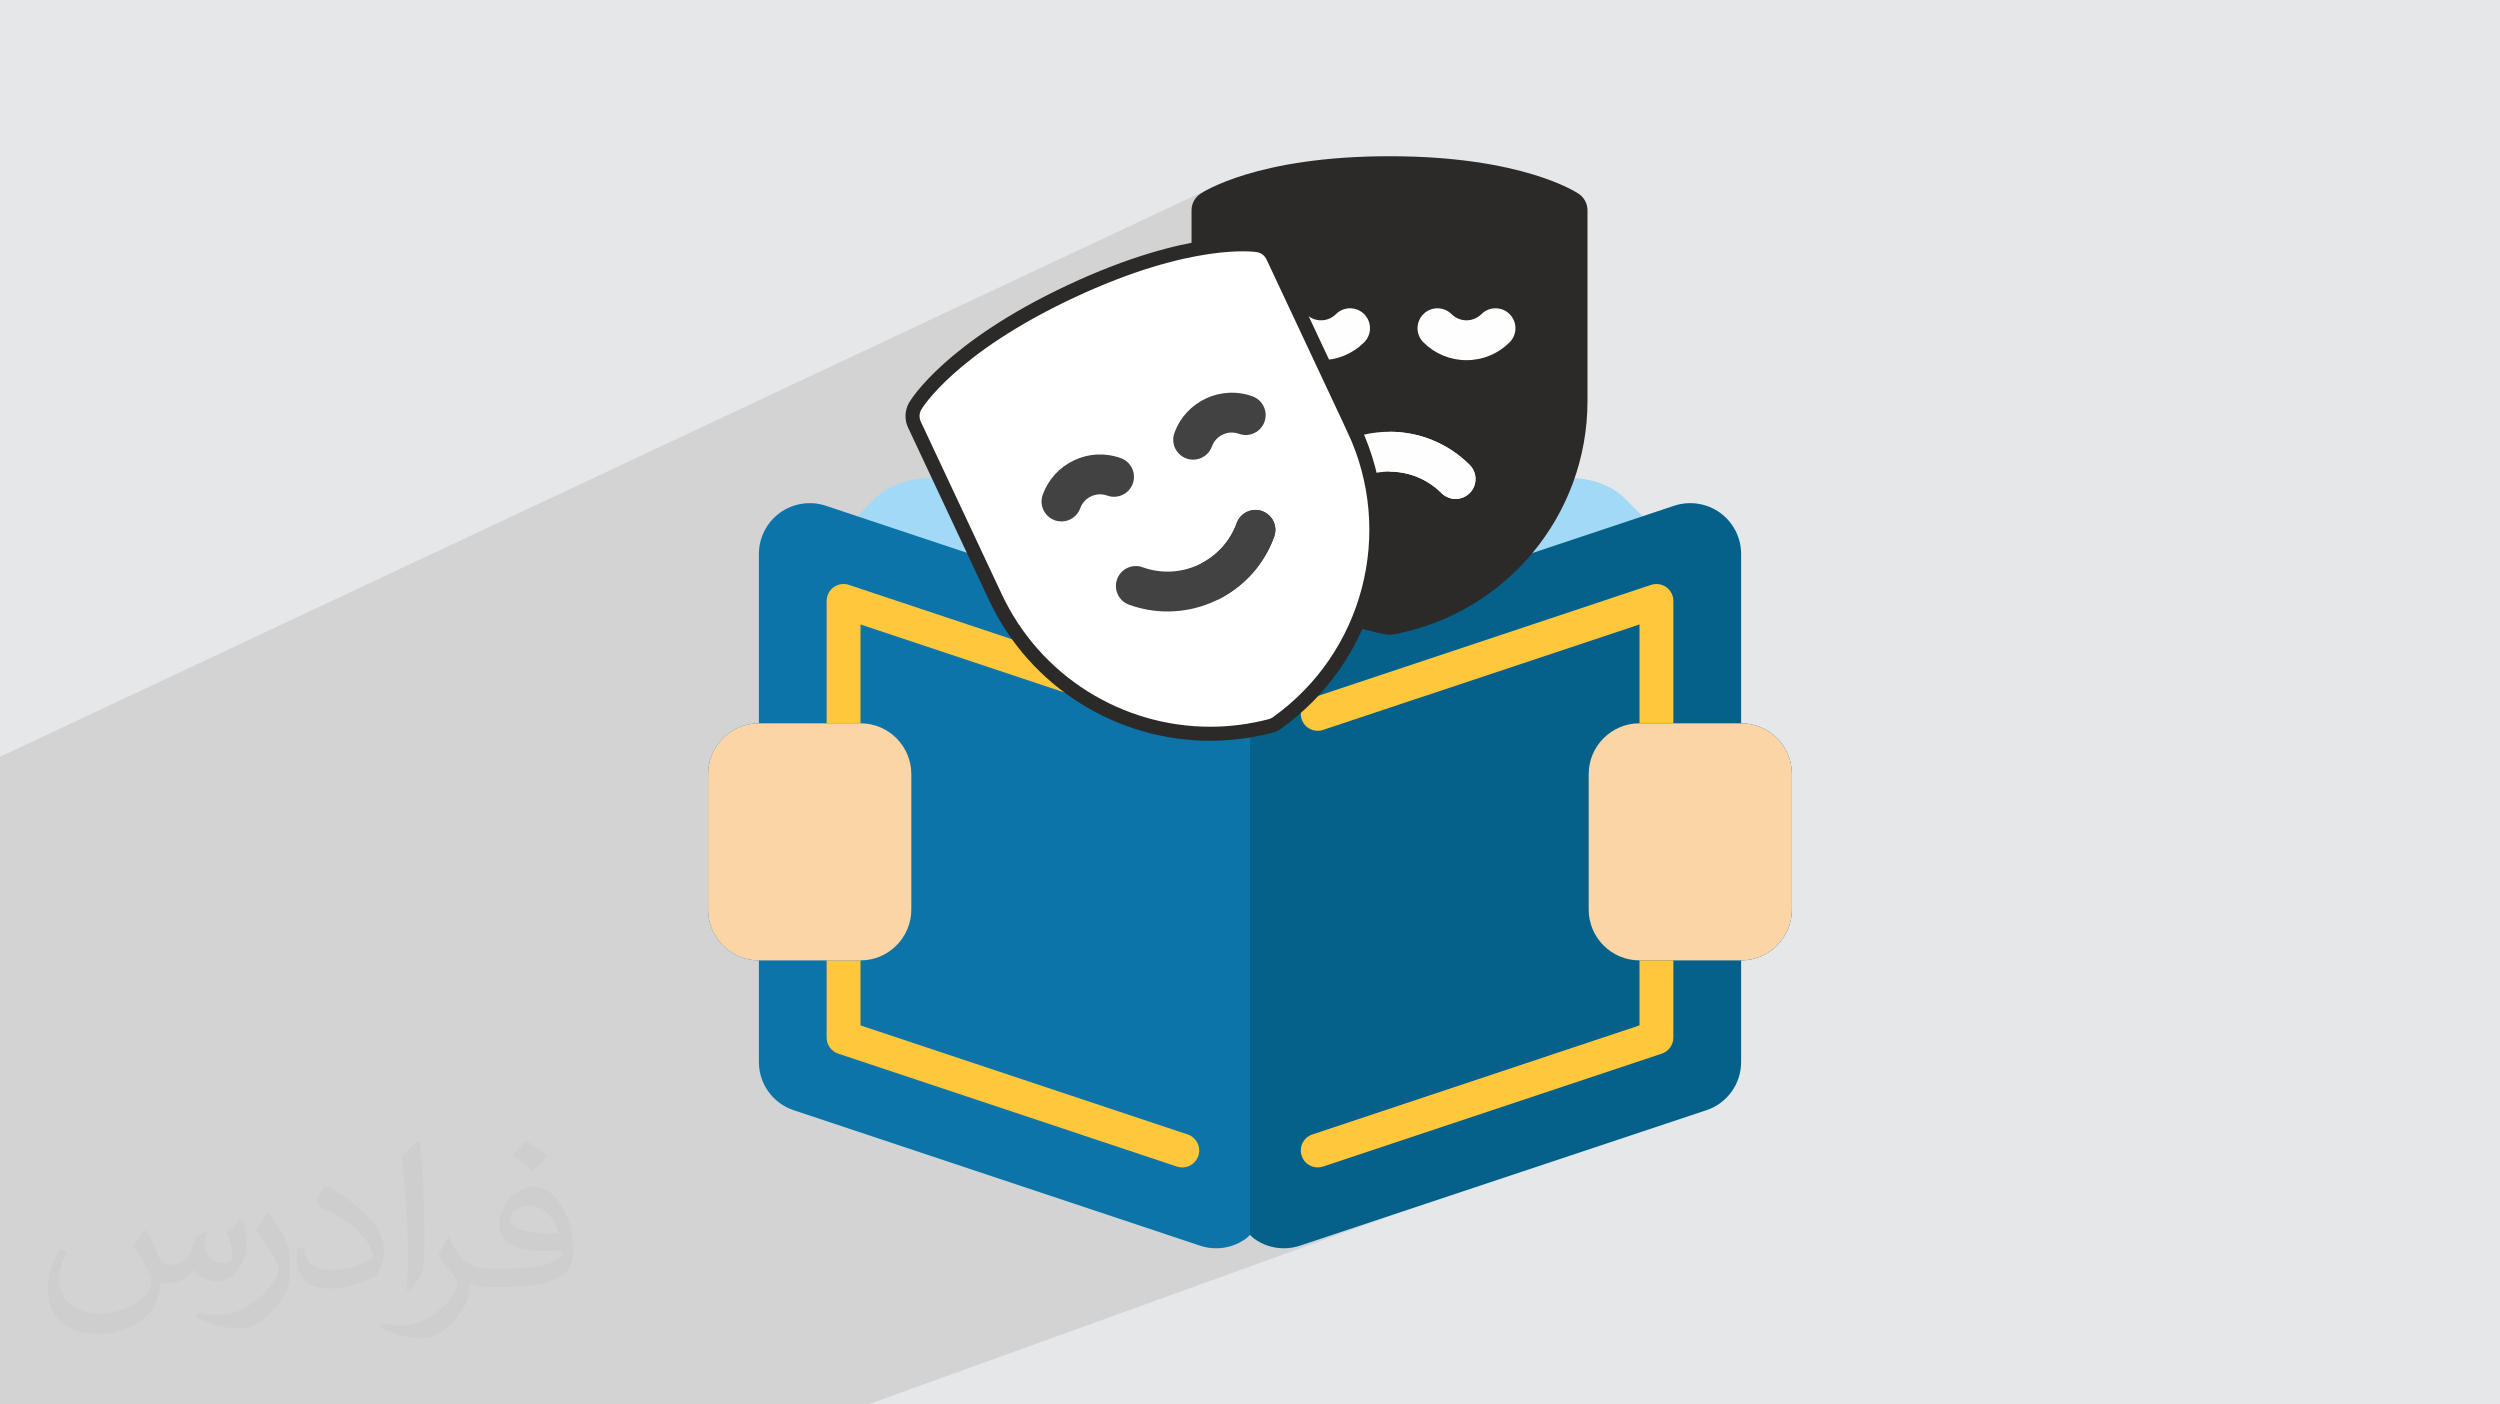
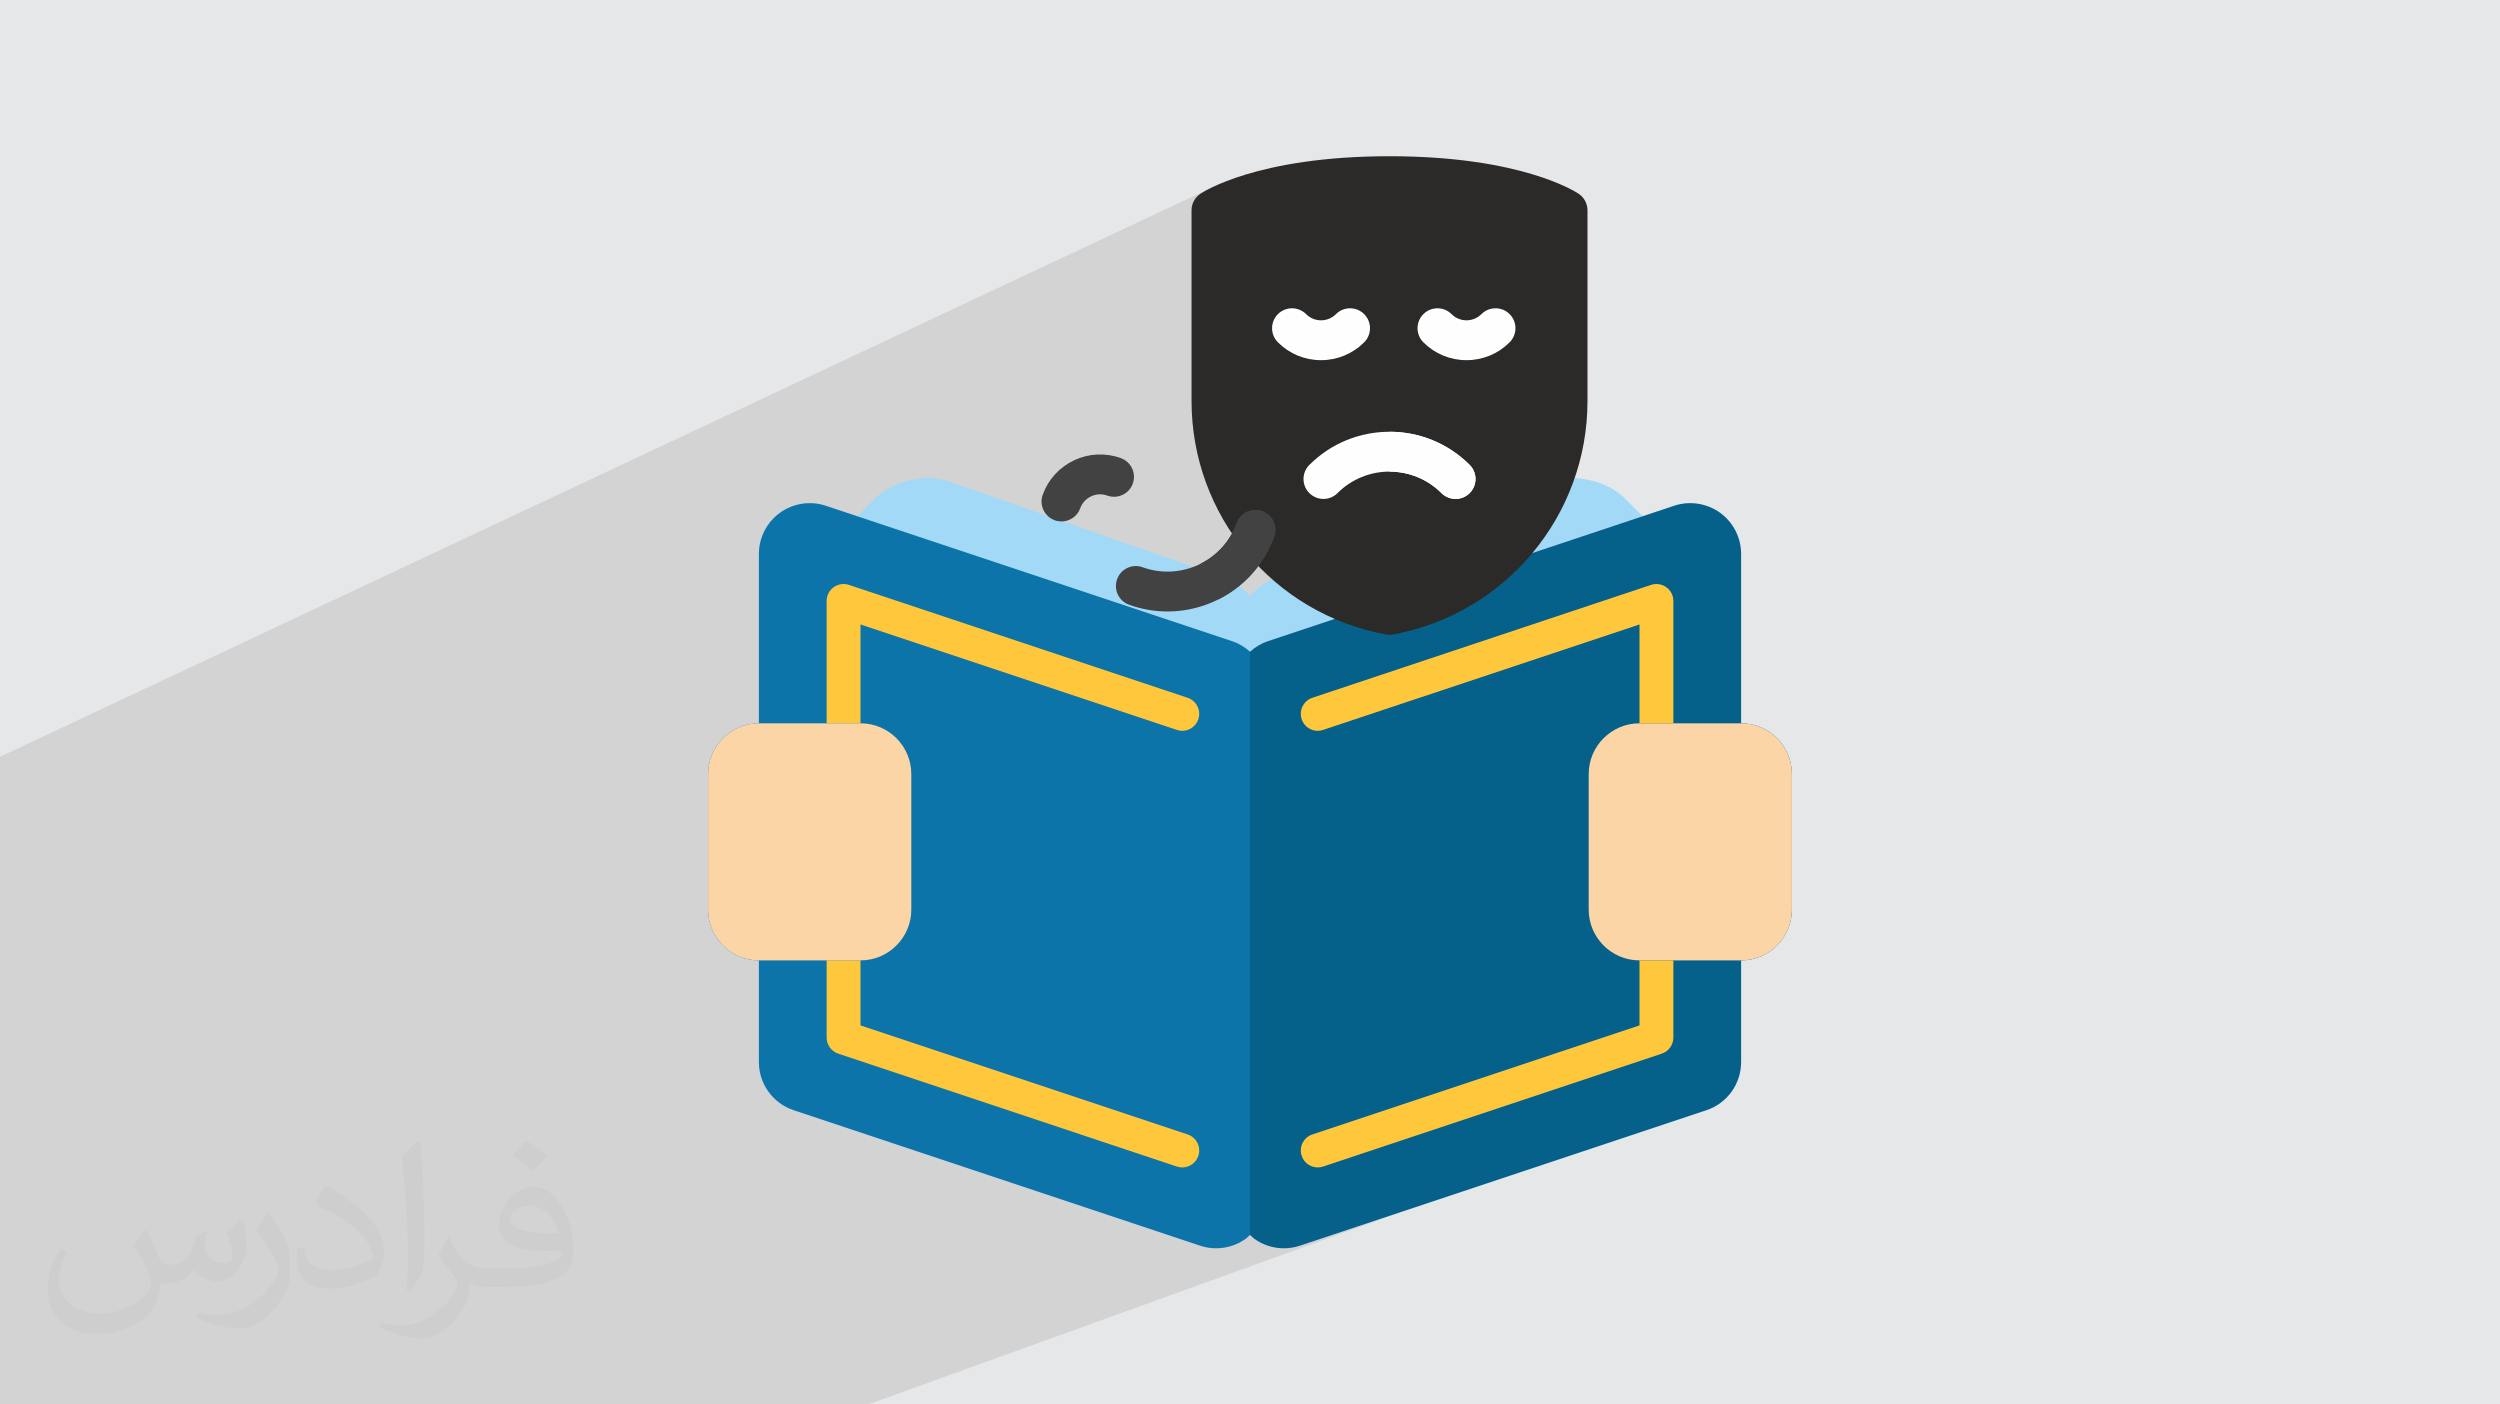
<svg xmlns="http://www.w3.org/2000/svg" xml:space="preserve" width="94.192mm" height="52.917mm" version="1.0" style="shape-rendering:geometricPrecision; text-rendering:geometricPrecision; image-rendering:optimizeQuality; fill-rule:evenodd; clip-rule:evenodd" viewBox="0 0 9404.92 5283.66">
  <rect x="0" y="0" width="9404.92" height="5283.66" fill="#808080" stroke="none" />
  <defs>
    <style type="text/css">
   
    .str0 {stroke:#2B2A29;stroke-width:52.84;stroke-miterlimit:22.926}
    .fil4 {fill:#05608A;fill-rule:nonzero}
    .fil5 {fill:#0C74A8;fill-rule:nonzero}
    .fil8 {fill:#2B2A29;fill-rule:nonzero}
    .fil11 {fill:#434242;fill-rule:nonzero}
    .fil3 {fill:#A2D9F7;fill-rule:nonzero}
    .fil6 {fill:#FCD5A6;fill-rule:nonzero}
    .fil9 {fill:#FEFEFE;fill-rule:nonzero}
    .fil7 {fill:#FFC73B;fill-rule:nonzero}
    .fil10 {fill:white;fill-rule:nonzero}
    .fil2 {fill:#373435;fill-opacity:0.031}
    .fil1 {fill:#2B2A29;fill-opacity:0.102}
    .fil0 {fill:#E6E7E8}
   
  </style>
  </defs>
  <g id="Layer_x0020_1">
    <polygon class="fil0" points="0.01,0 9404.92,0 9404.92,5283.66 0.01,5283.66 " />
    <path class="fil1" d="M5857.34 3840.13c27.32,17.07 653.23,271.38 653.23,271.38l-3245.28 1172.14 -3265.27 0 -0.01 -2436.71 4577.15 -2150.15 1280.19 3143.34z" />
    <path class="fil2" d="M548.55 4627.69c17.95,27.21 29.6,53.36 40.96,82.43 8.45,16.91 12.93,48.09 52.57,48.09 11.61,0 28.28,-3.42 43.06,-11.61 16.63,-8.73 29.32,-21.94 35.94,-42l15.85 -53.36 38.57 -19.02 2.64 2.64c-5.27,20.09 -6.59,39.36 -6.59,54.43 0,44.63 38.57,61.56 69.22,61.56 17.95,0 34.09,-8.73 34.09,-25.11 0,-21.13 -8.98,-57.06 -20.62,-89.29 17.95,-17.95 35.94,-35.94 56.53,-50.47l3.17 1.6c8.98,38.04 14,75.56 14,100.66 0,24.57 -10.83,51.79 -19.81,69.49 -18.49,34.87 -51.25,62.62 -90.87,62.62 -30.1,0 -63.65,-15.07 -86.66,-43.06l-1.32 0c-21.66,26.96 -55.22,51.25 -108.86,51.25l-16.63 0c-2.64,35.41 -10.29,60.49 -21.94,82.95 -31.95,62.34 -126.81,106.47 -216.1,106.47 -124.17,0 -186.51,-71.59 -186.51,-166.96 0,-58.91 19.27,-113.6 48.88,-152.42l24.29 10.04c-18.49,35.41 -30.91,68.68 -30.91,101.45 0,89.29 72.66,131.83 156.4,131.83 77.68,0 173.83,-49.41 191.28,-106.72 -6.59,-62.62 -30.1,-91.93 -66.04,-148.99 10.83,-19.02 24.83,-38.04 42.28,-58.38l3.17 0 0 0 0 0 -0.02 -0.09zm1432.13 -336.04c26.15,16.39 51.79,35.66 76.87,57.85 -14,19.81 -31.45,37.79 -53.11,53.64 -25.11,-20.34 -50.19,-37.79 -75.84,-56.27 17.42,-19.55 34.62,-38.29 52.04,-55.22l0 0 0 0 0 0 0 0 0 0 0.03 0zm13.47 244.11c-42.28,0 -76.87,27.75 -76.87,48.34 0,44.13 84.53,57.85 185.72,57.31 -12.68,-51.79 -57.06,-105.68 -108.86,-105.68l0.01 0.03zm-94.86 236.19c54.96,0 103.04,-1.6 139.74,-10.83 40.96,-10.29 75.56,-30.91 75.56,-45.17 0,-3.7 0,-8.19 -1.32,-11.89 -22.98,2.11 -49.41,2.11 -72.38,2.11 -74.49,0 -131.55,-16.91 -154.02,-58.66 -5.55,-11.61 -9.51,-24.57 -9.51,-39.36 0,-40.43 17.42,-79.79 48.09,-107 25.61,-22.45 53.89,-36.44 82.67,-36.44 52.04,0 93.51,41.75 122.57,107.54 15.85,35.94 26.68,77.4 26.68,129.72 0,34.87 -9.51,64.19 -31.17,85.85 -40.43,39.11 -114.92,53.89 -229.04,53.89l-51.79 0 0 0 -13.47 0c-28.28,0 -48.62,-5.02 -64.72,-17.42l-2.64 0c0.79,6.59 1.32,12.93 1.32,19.02 0,25.61 -8.45,58.38 -25.61,84.53 -50.72,75.3 -105.68,108.04 -153.24,108.04 -48.09,0 -107,-18.49 -160.11,-42.54l9.51 -18.49c17.17,7.13 40.96,11.89 73.7,11.89 85.85,0 198.66,-82.43 212.66,-163 -3.17,-6.59 -8.98,-15.32 -17.17,-24.57 -25.11,-29.85 -40.96,-54.68 -55.75,-80.83 12.68,-25.11 24.29,-45.17 35.13,-63.4l4.49 -0.53c36.72,74.77 69.99,117.55 144.23,117.55l11.61 0 0 0 53.89 0 0 0 0 0 0 0 0 0 0 0 0.09 0.01zm-371.98 79c6.34,-34.34 6.87,-72.91 6.87,-108.86l0 -53.36c0,-99.6 -12.68,-244.36 -22.98,-338.68 17.95,-19.27 43.06,-42 62.87,-57.31l5.81 1.6c13.47,118.62 16.63,256 16.63,383.06 0,33.3 -1.32,65.79 -4.49,89.55 -1.85,30.1 -19.27,52.83 -56.53,87.7l-8.19 -3.7zm-382.8 -157.19c1.85,46.77 24.83,83.49 105.15,83.49 49.93,0 92.19,-12.93 138.96,-35.13 8.45,-3.7 12.93,-8.73 12.93,-12.93 0,-29.32 -22.45,-68.15 -60.23,-103.55 -36.72,-33.3 -85.34,-62.62 -130.76,-82.18 -15.6,-6.59 -20.62,-13.47 -20.62,-20.09 0,-13.47 17.95,-41.75 32.77,-62.09l5.02 -0.53c52.04,27.21 110.17,67.64 153.24,112.53 39.11,41.47 63.4,83.49 63.4,129.19 0,33.81 -10.29,65.51 -26.96,95.11 -57.06,28.79 -117.83,50.72 -178.06,50.72 -73.17,0 -123.1,-34.34 -123.1,-114.92 0,-8.73 0,-22.19 3.17,-39.64l25.11 0 0 0 0 0 0 0 0 0 0 0 -0.02 0zm-132.37 -132.9l45.45 73.45c16.63,27.21 32.23,56.81 32.23,103.55l0 59.7c0,48.34 -30.91,100.13 -80.83,151.38 -39.11,34.62 -73.7,49.41 -105.68,49.41 -47.55,0 -101.98,-14.79 -164.85,-41.75l7.13 -18.49c19.81,5.27 42.79,9.77 71.06,9.77 90.36,-0.53 182.8,-66.57 225.08,-147.15 5.02,-9.26 6.87,-17.95 6.87,-24.04 0,-9.26 -5.02,-19.55 -8.98,-28.79 -22.98,-43.31 -48.62,-82.95 -76.87,-119.68 14.79,-23.25 29.6,-45.7 45.7,-67.9l3.7 0.53 0 0 0 0 0 0 0 0 0 0 -0.02 0.01z" />
    <g id="_2450786900032">
      <g>
        <path class="fil3" d="M6549.98 2721.04l0 -637.06c0,-61.23 -29.7,-119.2 -79.38,-155.07 -49.45,-35.68 -114.42,-45.55 -172.21,-26.31l-118.62 39.56 -68.04 -68.04c-64.98,-64.92 -188.83,-93.91 -276.42,-63.07l-1033.58 361.8c-37.65,13.19 -71.93,38.03 -99.26,69.5 -27.33,-31.47 -61.55,-56.31 -99.2,-69.5l-1033.65 -361.8c-87.54,-30.63 -211.44,-1.78 -276.42,63.07l-68.04 68.04 -118.63 -39.56c-57.91,-19.37 -122.76,-9.44 -172.2,26.31 -49.69,35.87 -79.38,93.84 -79.38,155.07l0 637.06c-105.37,0 -191.12,85.75 -191.12,191.12l0 509.66c0,105.37 85.75,191.12 191.12,191.12l0 382.24c0,82.38 52.49,155.25 130.66,181.31l1528.97 509.66c57.78,19.17 122.76,9.3 172.2,-26.31 5.42,-3.95 10.7,-8.16 15.68,-12.61 4.96,4.45 10.19,8.66 15.67,12.61 32.75,23.63 71.36,36.13 111.74,36.13 20.58,0 40.91,-3.31 60.46,-9.82l1528.97 -509.66c78.17,-26.05 130.66,-98.94 130.66,-181.31l0 -382.24c105.37,0 191.12,-85.75 191.12,-191.12l0 -509.66c0,-105.37 -85.75,-191.12 -191.12,-191.12l0.01 0 0.01 0z" />
        <path class="fil4" d="M6549.98 2721.04l0 -637.06c0,-61.23 -29.7,-119.2 -79.38,-155.07 -49.45,-35.68 -114.42,-45.55 -172.21,-26.31l-1528.96 509.66c-25.49,8.47 -47.85,22.35 -66.96,39.55l0 2193.63c5.22,4.78 9.82,10.19 15.67,14.4 32.75,23.63 71.36,36.13 111.74,36.13 20.58,0 40.91,-3.31 60.46,-9.82l1528.97 -509.65c78.17,-26.06 130.66,-98.94 130.66,-181.32l0 -382.24c105.37,0 191.12,-85.75 191.12,-191.12l0 -509.66c0,-105.37 -85.75,-191.12 -191.12,-191.12l0.01 0z" />
        <path class="fil5" d="M4702.47 2451.81c-19.11,-17.19 -41.48,-31.01 -66.96,-39.55l-1528.96 -509.66c-57.91,-19.37 -122.76,-9.43 -172.21,26.31 -49.68,35.87 -79.38,93.85 -79.38,155.07l0 637.06c-105.37,0 -191.12,85.75 -191.12,191.12l0 509.66c0,105.37 85.75,191.12 191.12,191.12l0 382.24c0,82.38 52.5,155.25 130.67,181.32l1528.96 509.65c19.56,6.5 39.88,9.82 60.46,9.82 40.39,0 79,-12.49 111.74,-36.06 5.8,-4.2 10.38,-9.63 15.68,-14.4l0 -2193.7z" />
        <path class="fil6" d="M6549.98 2721.04l-382.25 0c-105.37,0 -191.12,85.75 -191.12,191.12l0 509.66c0,105.37 85.75,191.12 191.12,191.12l382.25 0c105.37,0 191.12,-85.75 191.12,-191.12l0 -509.66c0,-105.37 -85.75,-191.12 -191.12,-191.12z" />
        <path class="fil7" d="M3237.21 2721.04l-127.42 0 0 -460.27c0,-20.46 9.82,-39.69 26.5,-51.67 16.63,-12.04 37.97,-15.23 57.4,-8.79l1274.14 424.72c33.38,11.15 51.41,47.21 40.26,80.6 -11.08,33.38 -47.08,51.53 -80.59,40.26l-1190.31 -396.76 0.01 371.92zm1230.57 1546.55l-1230.57 -410.14 0 -244.51 -127.42 0 0 290.44c0,27.46 17.52,51.73 43.57,60.46l1274.14 424.73c6.69,2.24 13.51,3.31 20.14,3.31 26.69,0 51.53,-16.87 60.45,-43.57 11.09,-33.45 -6.94,-69.56 -40.32,-80.72l0 0zm1699.96 -410.14l-1230.57 410.21c-33.38,11.14 -51.41,47.21 -40.26,80.59 8.92,26.69 33.77,43.57 60.46,43.57 6.62,0 13.44,-1.08 20.13,-3.31l1274.14 -424.74c26,-8.66 43.51,-33 43.51,-60.39l0 -290.44 -127.42 0 0 244.51zm127.42 -1596.68c0,-20.46 -9.81,-39.69 -26.5,-51.67 -16.62,-12.04 -38.03,-15.23 -57.39,-8.79l-1274.15 424.72c-33.38,11.15 -51.41,47.21 -40.26,80.6 11.08,33.38 47.08,51.53 80.59,40.26l1190.31 -396.76 0 371.92 127.41 0 0 -460.27z" />
        <path class="fil6" d="M3237.21 2721.04l-382.24 0c-105.38,0 -191.12,85.75 -191.12,191.12l0 509.66c0,105.37 85.74,191.12 191.12,191.12l382.24 0c105.37,0 191.12,-85.75 191.12,-191.12l0 -509.66c0,-105.37 -85.75,-191.12 -191.12,-191.12z" />
      </g>
      <g>
        <path class="fil8" d="M5227.33 2387.95c-2.27,0 -4.53,-0.1 -6.81,-0.31l-0.01 0c-2.27,-0.21 -4.53,-0.52 -6.79,-0.93 -423.67,-77.95 -731.16,-447.19 -731.16,-877.98l0 -717.45c0,-24.72 12.18,-47.86 32.58,-61.84 8.42,-5.8 212.45,-141.74 712.19,-141.74 499.71,0 703.72,135.95 712.17,141.74 20.38,13.98 32.56,37.11 32.56,61.84l0 717.45c0,430.79 -307.49,800.05 -731.17,878 -4.48,0.81 -9.02,1.22 -13.56,1.22zm0 0z" />
        <path class="fil9" d="M5516.91 1354.94c-61.3,0 -118.91,-23.85 -162.24,-67.19 -29.28,-29.29 -29.28,-76.74 0,-106.04 29.29,-29.27 76.75,-29.27 106.04,0 15.02,15.02 34.97,23.28 56.2,23.28 21.21,0 41.16,-8.27 56.17,-23.28 29.29,-29.27 76.75,-29.27 106.04,0 29.28,29.3 29.28,76.75 0,106.04 -43.33,43.34 -100.95,67.19 -162.21,67.19zm0 0z" />
        <path class="fil9" d="M4969.69 1354.94c-61.3,0 -118.9,-23.85 -162.24,-67.19 -29.28,-29.29 -29.28,-76.74 0,-106.04 29.3,-29.27 76.75,-29.27 106.05,0 15.01,15.02 34.97,23.28 56.17,23.28 21.23,0 41.19,-8.27 56.2,-23.28 29.27,-29.27 76.75,-29.27 106.02,0 29.3,29.3 29.3,76.75 0,106.04 -43.31,43.34 -100.93,67.19 -162.2,67.19zm0 0z" />
        <path class="fil9" d="M5475.84 1876.97c-19.2,0 -38.4,-7.3 -53.03,-21.95 -107.81,-107.81 -283.21,-107.81 -391.02,0 -29.27,29.27 -76.75,29.27 -106.02,0 -29.3,-29.29 -29.3,-76.75 0,-106.04 166.26,-166.28 436.81,-166.26 603.06,0 29.3,29.29 29.3,76.75 0,106.04 -14.62,14.63 -33.82,21.95 -52.99,21.95zm0 0z" />
        <path class="fil9" d="M5422.81 1855.02c14.65,14.63 33.83,21.95 53.03,21.95 19.17,0 38.37,-7.3 52.99,-21.95 29.3,-29.29 29.3,-76.75 0,-106.04 -83.12,-83.13 -192.32,-124.7 -301.52,-124.7l0 149.88c70.8,0 141.62,26.94 195.5,80.86l0 0zm0 0z" />
-         <path class="fil10 str0" d="M5093.19 1614.08l-304.75 -649.55c-10.5,-22.37 -31.34,-38.14 -55.74,-42.13 -10.11,-1.67 -252.54,-38.09 -704.94,174.16 -452.4,212.26 -579.37,421.99 -584.56,430.81 -12.51,21.33 -13.74,47.44 -3.24,69.83l304.75 649.52c149.78,319.28 468.62,513.66 807.95,513.66 75.17,0 151.36,-9.53 226.91,-29.37 0.23,-0.06 0.47,-0.12 0.7,-0.2l0.02 0c8.57,-2.34 16.66,-6.18 23.86,-11.33 350.45,-250.52 472.01,-715.43 289.03,-1105.41l0.01 0zm0 0z" />
        <path class="fil11" d="M3993.22 1961.67c-8.44,0 -17.04,-1.46 -25.47,-4.49 -38.94,-14.07 -59.11,-57.03 -45.04,-95.97 20.83,-57.65 62.85,-103.72 118.33,-129.75 55.48,-26.04 117.78,-28.89 175.41,-8.06 38.94,14.06 59.1,57.02 45.04,95.98 -14.08,38.93 -57.04,59.08 -96.01,45.02 -19.95,-7.21 -41.53,-6.22 -60.75,2.81 -19.22,9.02 -33.77,24.97 -41,44.94 -11.01,30.51 -39.82,49.52 -70.51,49.52zm0 0z" />
-         <path class="fil11" d="M4488.62 1729.23c-8.45,0 -17.05,-1.43 -25.48,-4.47 -38.93,-14.07 -59.1,-57.05 -45.01,-95.99 42.98,-118.98 174.76,-180.78 293.72,-137.81 38.94,14.09 59.11,57.05 45.04,95.98 -14.08,38.97 -57.05,59.13 -95.99,45.04 -19.97,-7.2 -41.55,-6.21 -60.77,2.8 -19.21,9.03 -33.77,24.99 -40.99,44.96 -11.02,30.51 -39.81,49.5 -70.51,49.5l0 0zm0 0z" />
        <path class="fil11" d="M4392.03 2300.35c-48.03,0 -96.8,-8.18 -144.5,-25.4 -38.94,-14.08 -59.1,-57.04 -45.04,-95.98 14.09,-38.96 57.03,-59.13 95.99,-45.04 143.37,51.78 302.19,-22.71 353.99,-166.09 14.08,-38.95 57.07,-59.12 96,-45.03 38.94,14.06 59.11,57.05 45.03,95.98 -62.68,173.45 -226.9,281.56 -401.48,281.56l0 0zm0 0z" />
        <path class="fil11" d="M4748.46 1922.81c-38.94,-14.07 -81.92,6.08 -95.98,45.03 -24.86,68.8 -74.4,121.67 -135,152.41l64.71 135.26c94.91,-47.17 172.55,-129.42 211.31,-236.71 14.06,-38.93 -6.08,-81.91 -45.04,-95.98l0 0zm0 0z" />
      </g>
    </g>
  </g>
</svg>